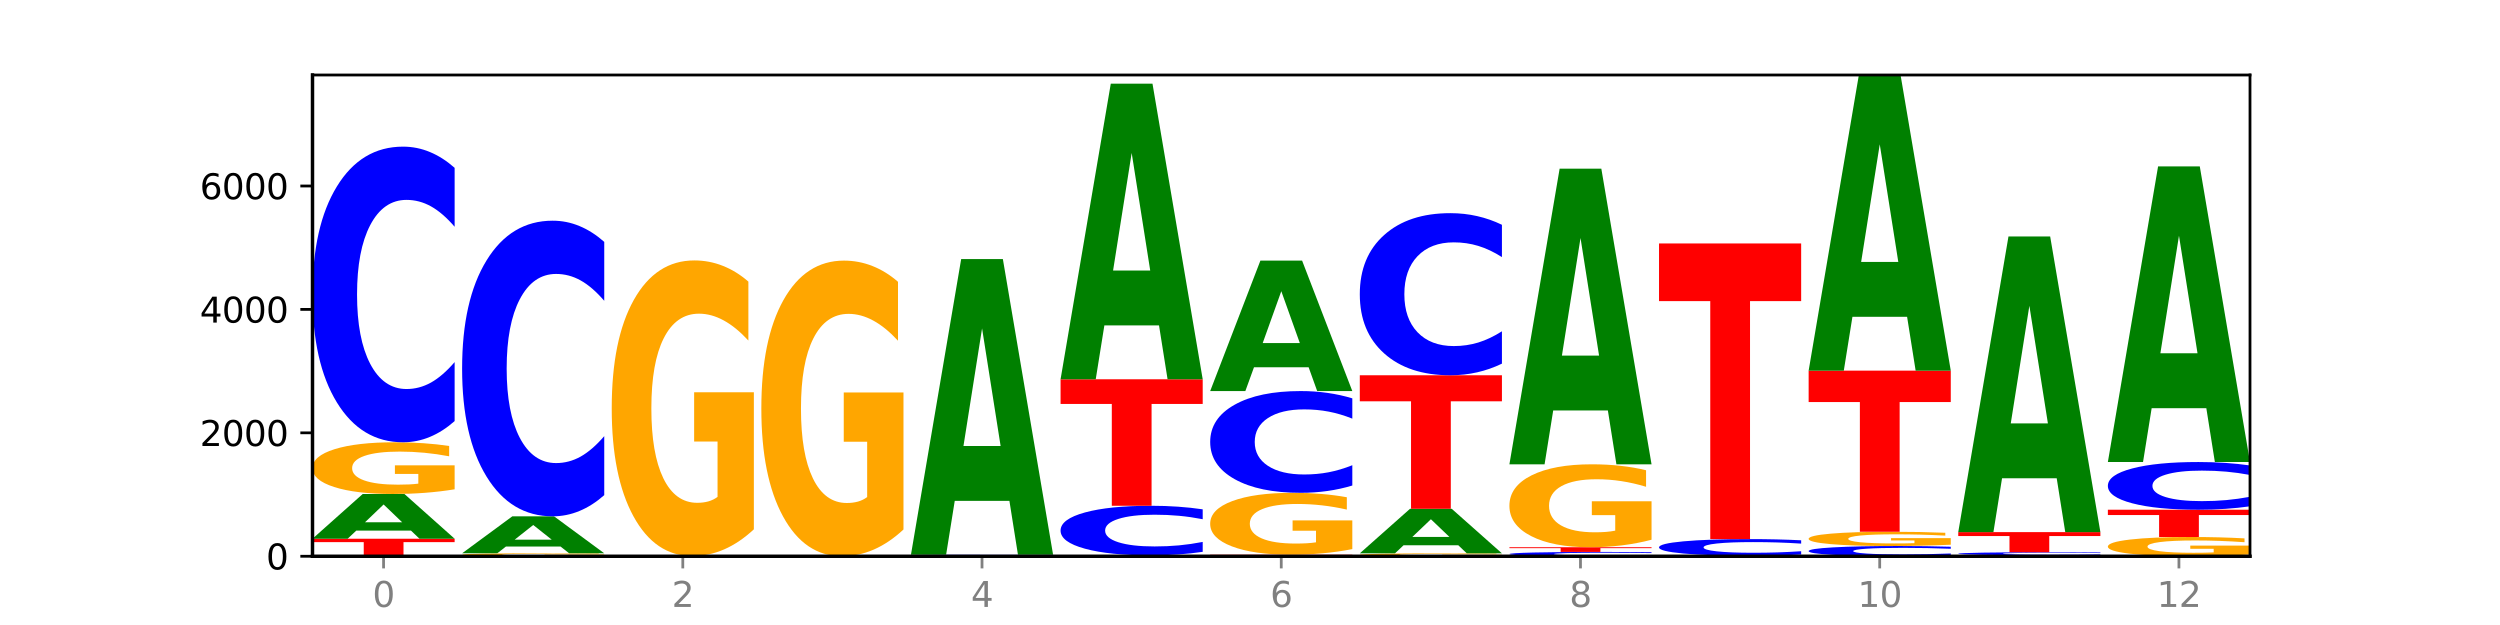
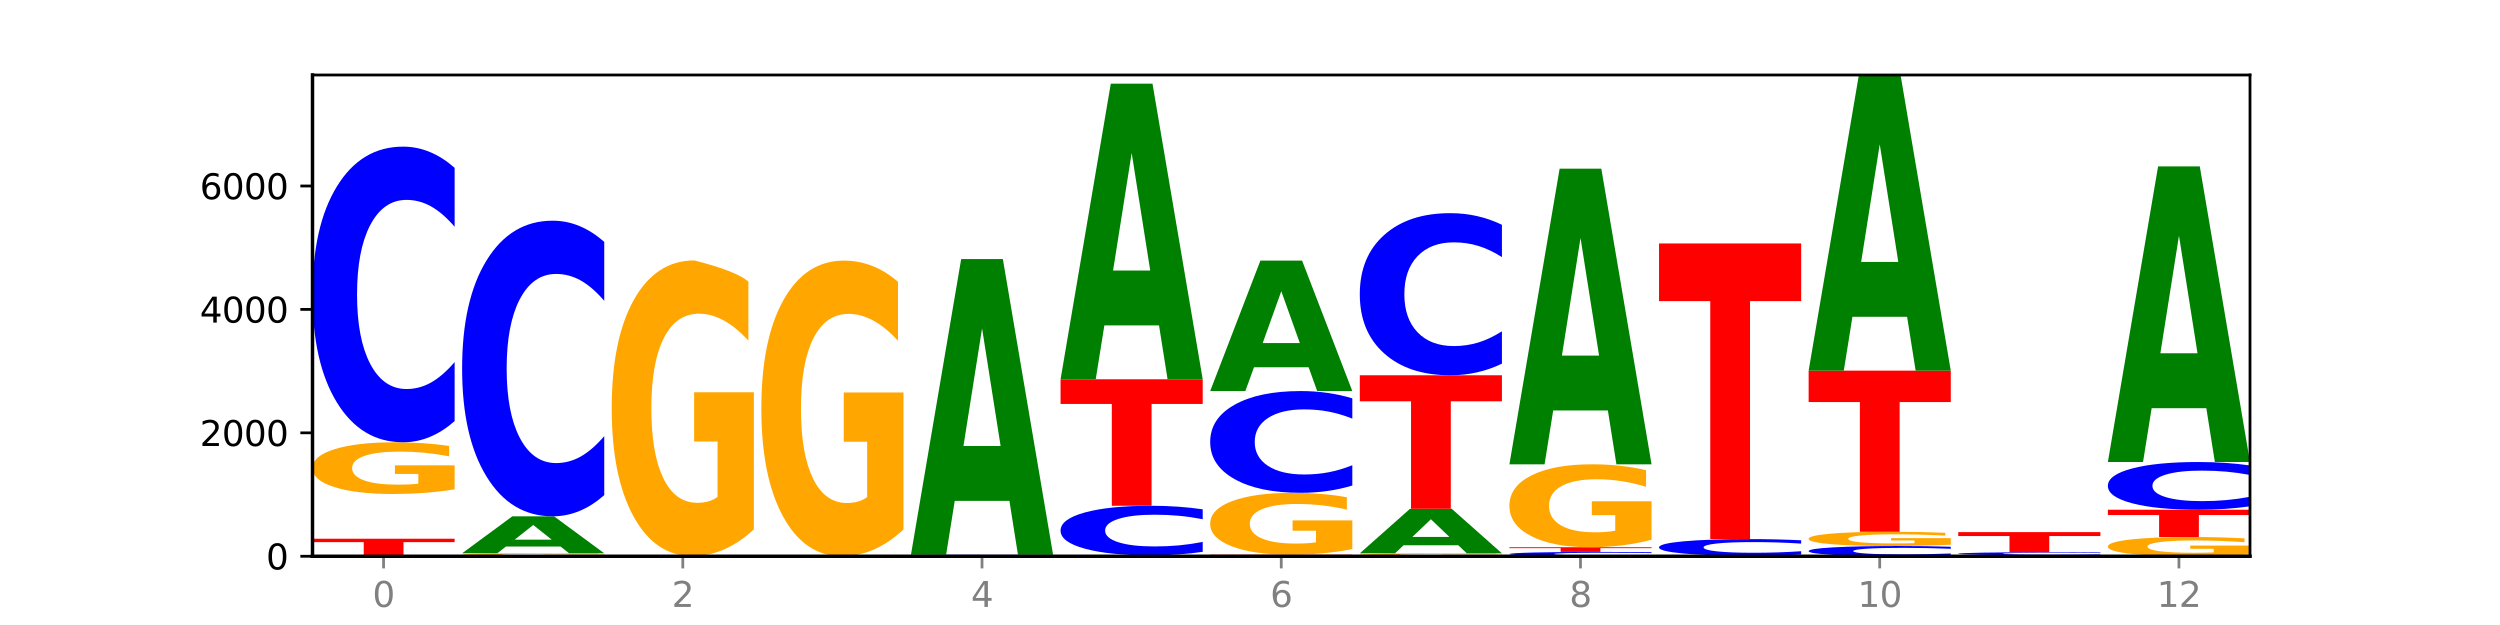
<svg xmlns="http://www.w3.org/2000/svg" xmlns:xlink="http://www.w3.org/1999/xlink" width="720pt" height="180pt" viewBox="0 0 720 180" version="1.1">
  <defs>
    <style type="text/css">*{stroke-linejoin: round; stroke-linecap: butt}</style>
  </defs>
  <g id="figure_1">
    <g id="patch_1">
      <path d="M 0 180  L 720 180  L 720 0  L 0 0  z " style="fill: #ffffff" />
    </g>
    <g id="axes_1">
      <g id="patch_2">
        <path d="M 90 160.2  L 648 160.2  L 648 21.6  L 90 21.6  z " style="fill: #ffffff" />
      </g>
      <g id="line2d_1">
        <path d="M 90 160.2  L 648 160.2  " clip-path="url(#pc909aa8957)" style="fill: none; stroke: #000000; stroke-width: 0.5; stroke-linecap: square" />
      </g>
      <g id="patch_3">
        <path d="M 90 155.153  L 130.934 155.153  L 130.934 156.137  L 116.208 156.137  L 116.208 160.2  L 104.755 160.2  L 104.755 156.137  L 90 156.137  L 90 155.153  z " clip-path="url(#pc909aa8957)" style="fill: #ff0000" />
      </g>
      <g id="patch_4">
-         <path d="M 118.355 152.806  L 102.613 152.806  L 100.127 155.153  L 90 155.153  L 104.462 142.269  L 116.472 142.269  L 130.934 155.153  L 120.816 155.153  L 118.355 152.806  z M 105.123 150.414  L 115.819 150.414  L 110.48 145.289  L 105.123 150.414  z " clip-path="url(#pc909aa8957)" style="fill: #008000" />
-       </g>
+         </g>
      <g id="patch_5">
        <path d="M 130.934 140.921  Q 126.806 141.595 122.366 141.933  Q 117.926 142.269 113.192 142.269  Q 102.495 142.269 96.247 140.263  Q 90 138.257 90 134.827  Q 90 131.357 96.358 129.366  Q 102.724 127.376 113.797 127.376  Q 118.063 127.376 121.971 127.647  Q 125.889 127.914 129.356 128.444  L 129.356 131.412  Q 125.779 130.732 122.237 130.397  Q 118.696 130.059 115.137 130.059  Q 108.55 130.059 104.981 131.295  Q 101.412 132.529 101.412 134.827  Q 101.412 137.103 104.853 138.346  Q 108.293 139.586 114.623 139.586  Q 116.348 139.586 117.825 139.515  Q 119.302 139.441 120.476 139.288  L 120.476 136.5  L 113.733 136.5  L 113.733 134.018  L 130.934 134.018  L 130.934 140.921  z " clip-path="url(#pc909aa8957)" style="fill: #ffa600" />
      </g>
      <g id="patch_6">
        <path d="M 130.934 121.273  Q 127.51 124.298 123.808 125.828  Q 120.105 127.376 116.073 127.376  Q 104.047 127.376 97.024 115.909  Q 90 104.441 90 84.831  Q 90 65.15 97.024 53.7  Q 104.047 42.233 116.073 42.233  Q 120.105 42.233 123.808 43.78  Q 127.51 45.311 130.934 48.336  L 130.934 65.308  Q 127.479 61.298 124.127 59.434  Q 120.776 57.569 117.073 57.569  Q 110.431 57.569 106.625 64.833  Q 102.83 72.079 102.83 84.831  Q 102.83 97.529 106.625 104.793  Q 110.431 112.039 117.073 112.039  Q 120.776 112.039 124.127 110.175  Q 127.479 108.293 130.934 104.283  L 130.934 121.273  z " clip-path="url(#pc909aa8957)" style="fill: #0000ff" />
      </g>
      <g id="patch_7">
        <path d="M 133.089 160.093  L 174.023 160.093  L 174.023 160.114  L 159.296 160.114  L 159.296 160.2  L 147.844 160.2  L 147.844 160.114  L 133.089 160.114  L 133.089 160.093  z " clip-path="url(#pc909aa8957)" style="fill: #ff0000" />
      </g>
      <g id="patch_8">
        <path d="M 174.023 160.026  Q 169.895 160.06 165.455 160.077  Q 161.014 160.093 156.281 160.093  Q 145.584 160.093 139.336 159.993  Q 133.089 159.892 133.089 159.72  Q 133.089 159.546 139.446 159.447  Q 145.813 159.347 156.886 159.347  Q 161.152 159.347 165.06 159.361  Q 168.977 159.374 172.445 159.4  L 172.445 159.549  Q 168.867 159.515 165.326 159.498  Q 161.785 159.481 158.226 159.481  Q 151.639 159.481 148.07 159.543  Q 144.501 159.605 144.501 159.72  Q 144.501 159.834 147.941 159.897  Q 151.382 159.959 157.712 159.959  Q 159.437 159.959 160.914 159.955  Q 162.391 159.952 163.565 159.944  L 163.565 159.804  L 156.822 159.804  L 156.822 159.68  L 174.023 159.68  L 174.023 160.026  z " clip-path="url(#pc909aa8957)" style="fill: #ffa600" />
      </g>
      <g id="patch_9">
        <path d="M 161.444 157.408  L 145.701 157.408  L 143.216 159.347  L 133.089 159.347  L 147.551 148.702  L 159.561 148.702  L 174.023 159.347  L 163.905 159.347  L 161.444 157.408  z M 148.212 155.432  L 158.908 155.432  L 153.569 151.198  L 148.212 155.432  z " clip-path="url(#pc909aa8957)" style="fill: #008000" />
      </g>
      <g id="patch_10">
        <path d="M 174.023 142.599  Q 170.599 145.624 166.897 147.154  Q 163.194 148.702 159.161 148.702  Q 147.136 148.702 140.112 137.234  Q 133.089 125.767 133.089 106.157  Q 133.089 86.476 140.112 75.026  Q 147.136 63.559 159.161 63.559  Q 163.194 63.559 166.897 65.106  Q 170.599 66.636 174.023 69.662  L 174.023 86.634  Q 170.568 82.624 167.216 80.76  Q 163.864 78.895 160.162 78.895  Q 153.52 78.895 149.714 86.159  Q 145.919 93.405 145.919 106.157  Q 145.919 118.855 149.714 126.119  Q 153.52 133.365 160.162 133.365  Q 163.864 133.365 167.216 131.501  Q 170.568 129.619 174.023 125.609  L 174.023 142.599  z " clip-path="url(#pc909aa8957)" style="fill: #0000ff" />
      </g>
      <g id="patch_11">
        <path d="M 176.178 160.147  L 217.112 160.147  L 217.112 160.157  L 202.385 160.157  L 202.385 160.2  L 190.933 160.2  L 190.933 160.157  L 176.178 160.157  L 176.178 160.147  z " clip-path="url(#pc909aa8957)" style="fill: #ff0000" />
      </g>
      <g id="patch_12">
-         <path d="M 217.112 152.443  Q 212.984 156.295 208.543 158.23  Q 204.103 160.147 199.369 160.147  Q 188.673 160.147 182.425 148.679  Q 176.178 137.212 176.178 117.601  Q 176.178 97.762 182.535 86.383  Q 188.902 75.003 199.975 75.003  Q 204.241 75.003 208.149 76.551  Q 212.066 78.081 215.534 81.106  L 215.534 98.079  Q 211.956 94.192 208.415 92.275  Q 204.874 90.34 201.314 90.34  Q 194.727 90.34 191.159 97.41  Q 187.59 104.463 187.59 117.601  Q 187.59 130.617 191.03 137.722  Q 194.471 144.81 200.801 144.81  Q 202.525 144.81 204.002 144.405  Q 205.479 143.983 206.654 143.104  L 206.654 127.169  L 199.911 127.169  L 199.911 112.976  L 217.112 112.976  L 217.112 152.443  z " clip-path="url(#pc909aa8957)" style="fill: #ffa600" />
+         <path d="M 217.112 152.443  Q 212.984 156.295 208.543 158.23  Q 204.103 160.147 199.369 160.147  Q 188.673 160.147 182.425 148.679  Q 176.178 137.212 176.178 117.601  Q 176.178 97.762 182.535 86.383  Q 188.902 75.003 199.975 75.003  Q 212.066 78.081 215.534 81.106  L 215.534 98.079  Q 211.956 94.192 208.415 92.275  Q 204.874 90.34 201.314 90.34  Q 194.727 90.34 191.159 97.41  Q 187.59 104.463 187.59 117.601  Q 187.59 130.617 191.03 137.722  Q 194.471 144.81 200.801 144.81  Q 202.525 144.81 204.002 144.405  Q 205.479 143.983 206.654 143.104  L 206.654 127.169  L 199.911 127.169  L 199.911 112.976  L 217.112 112.976  L 217.112 152.443  z " clip-path="url(#pc909aa8957)" style="fill: #ffa600" />
      </g>
      <g id="patch_13">
        <path d="M 260.201 152.496  Q 256.072 156.348 251.632 158.283  Q 247.192 160.2 242.458 160.2  Q 231.761 160.2 225.514 148.733  Q 219.266 137.265 219.266 117.655  Q 219.266 97.816 225.624 86.436  Q 231.991 75.057 243.064 75.057  Q 247.33 75.057 251.238 76.604  Q 255.155 78.135 258.623 81.16  L 258.623 98.132  Q 255.045 94.245 251.504 92.328  Q 247.963 90.393 244.403 90.393  Q 237.816 90.393 234.248 97.464  Q 230.679 104.517 230.679 117.655  Q 230.679 130.67 234.119 137.775  Q 237.559 144.863 243.889 144.863  Q 245.614 144.863 247.091 144.459  Q 248.568 144.037 249.742 143.157  L 249.742 127.223  L 243 127.223  L 243 113.029  L 260.201 113.029  L 260.201 152.496  z " clip-path="url(#pc909aa8957)" style="fill: #ffa600" />
      </g>
      <g id="patch_14">
        <path d="M 303.29 160.181  Q 299.161 160.19 294.721 160.195  Q 290.281 160.2 285.547 160.2  Q 274.85 160.2 268.603 160.171  Q 262.355 160.143 262.355 160.093  Q 262.355 160.044 268.713 160.015  Q 275.08 159.987 286.153 159.987  Q 290.418 159.987 294.327 159.991  Q 298.244 159.994 301.712 160.002  L 301.712 160.045  Q 298.134 160.035 294.593 160.03  Q 291.051 160.025 287.492 160.025  Q 280.905 160.025 277.336 160.043  Q 273.768 160.061 273.768 160.093  Q 273.768 160.126 277.208 160.144  Q 280.648 160.162 286.978 160.162  Q 288.703 160.162 290.18 160.161  Q 291.657 160.16 292.831 160.157  L 292.831 160.117  L 286.088 160.117  L 286.088 160.082  L 303.29 160.082  L 303.29 160.181  z " clip-path="url(#pc909aa8957)" style="fill: #ffa600" />
      </g>
      <g id="patch_15">
        <path d="M 303.29 159.97  Q 299.865 159.978 296.163 159.983  Q 292.46 159.987 288.428 159.987  Q 276.402 159.987 269.379 159.956  Q 262.355 159.925 262.355 159.871  Q 262.355 159.818 269.379 159.787  Q 276.402 159.756 288.428 159.756  Q 292.46 159.756 296.163 159.76  Q 299.865 159.764 303.29 159.772  L 303.29 159.818  Q 299.835 159.807 296.483 159.802  Q 293.131 159.797 289.428 159.797  Q 282.786 159.797 278.981 159.817  Q 275.185 159.837 275.185 159.871  Q 275.185 159.906 278.981 159.925  Q 282.786 159.945 289.428 159.945  Q 293.131 159.945 296.483 159.94  Q 299.835 159.935 303.29 159.924  L 303.29 159.97  z " clip-path="url(#pc909aa8957)" style="fill: #0000ff" />
      </g>
      <g id="patch_16">
        <path d="M 290.71 144.245  L 274.968 144.245  L 272.482 159.756  L 262.355 159.756  L 276.817 74.612  L 288.827 74.612  L 303.29 159.756  L 293.171 159.756  L 290.71 144.245  z M 277.479 128.443  L 288.175 128.443  L 282.835 94.575  L 277.479 128.443  z " clip-path="url(#pc909aa8957)" style="fill: #008000" />
      </g>
      <g id="patch_17">
        <path d="M 346.378 160.177  Q 342.25 160.189 337.81 160.194  Q 333.37 160.2 328.636 160.2  Q 317.939 160.2 311.692 160.166  Q 305.444 160.133 305.444 160.076  Q 305.444 160.018 311.802 159.984  Q 318.168 159.951 329.241 159.951  Q 333.507 159.951 337.415 159.956  Q 341.333 159.96 344.8 159.969  L 344.8 160.019  Q 341.223 160.007 337.681 160.002  Q 334.14 159.996 330.581 159.996  Q 323.994 159.996 320.425 160.017  Q 316.856 160.037 316.856 160.076  Q 316.856 160.114 320.297 160.134  Q 323.737 160.155 330.067 160.155  Q 331.792 160.155 333.269 160.154  Q 334.746 160.153 335.92 160.15  L 335.92 160.104  L 329.177 160.104  L 329.177 160.062  L 346.378 160.062  L 346.378 160.177  z " clip-path="url(#pc909aa8957)" style="fill: #ffa600" />
      </g>
      <g id="patch_18">
        <path d="M 346.378 158.927  Q 342.954 159.435 339.252 159.691  Q 335.549 159.951 331.517 159.951  Q 319.491 159.951 312.468 158.027  Q 305.444 156.102 305.444 152.811  Q 305.444 149.509 312.468 147.587  Q 319.491 145.663 331.517 145.663  Q 335.549 145.663 339.252 145.923  Q 342.954 146.179 346.378 146.687  L 346.378 149.535  Q 342.923 148.862 339.571 148.549  Q 336.22 148.237 332.517 148.237  Q 325.875 148.237 322.069 149.456  Q 318.274 150.672 318.274 152.811  Q 318.274 154.942 322.069 156.161  Q 325.875 157.377 332.517 157.377  Q 336.22 157.377 339.571 157.065  Q 342.923 156.749 346.378 156.076  L 346.378 158.927  z " clip-path="url(#pc909aa8957)" style="fill: #0000ff" />
      </g>
      <g id="patch_19">
        <path d="M 305.444 109.231  L 346.378 109.231  L 346.378 116.336  L 331.652 116.336  L 331.652 145.663  L 320.199 145.663  L 320.199 116.336  L 305.444 116.336  L 305.444 109.231  z " clip-path="url(#pc909aa8957)" style="fill: #ff0000" />
      </g>
      <g id="patch_20">
        <path d="M 333.799 93.721  L 318.057 93.721  L 315.571 109.231  L 305.444 109.231  L 319.906 24.088  L 331.916 24.088  L 346.378 109.231  L 336.26 109.231  L 333.799 93.721  z M 320.567 77.918  L 331.263 77.918  L 325.924 44.051  L 320.567 77.918  z " clip-path="url(#pc909aa8957)" style="fill: #008000" />
      </g>
      <g id="patch_21">
        <path d="M 348.533 159.756  L 389.467 159.756  L 389.467 159.842  L 374.74 159.842  L 374.74 160.2  L 363.288 160.2  L 363.288 159.842  L 348.533 159.842  L 348.533 159.756  z " clip-path="url(#pc909aa8957)" style="fill: #ff0000" />
      </g>
      <g id="patch_22">
        <path d="M 389.467 158.143  Q 385.339 158.949 380.899 159.354  Q 376.458 159.756 371.725 159.756  Q 361.028 159.756 354.78 157.355  Q 348.533 154.954 348.533 150.849  Q 348.533 146.695 354.89 144.313  Q 361.257 141.931 372.33 141.931  Q 376.596 141.931 380.504 142.255  Q 384.421 142.575 387.889 143.209  L 387.889 146.762  Q 384.311 145.948 380.77 145.547  Q 377.229 145.142 373.67 145.142  Q 367.083 145.142 363.514 146.622  Q 359.945 148.098 359.945 150.849  Q 359.945 153.574 363.386 155.061  Q 366.826 156.545 373.156 156.545  Q 374.881 156.545 376.358 156.46  Q 377.835 156.372 379.009 156.188  L 379.009 152.852  L 372.266 152.852  L 372.266 149.88  L 389.467 149.88  L 389.467 158.143  z " clip-path="url(#pc909aa8957)" style="fill: #ffa600" />
      </g>
      <g id="patch_23">
        <path d="M 389.467 139.83  Q 386.043 140.872 382.341 141.398  Q 378.638 141.931 374.605 141.931  Q 362.58 141.931 355.556 137.984  Q 348.533 134.037 348.533 127.287  Q 348.533 120.513 355.556 116.573  Q 362.58 112.626 374.605 112.626  Q 378.638 112.626 382.341 113.158  Q 386.043 113.685 389.467 114.726  L 389.467 120.568  Q 386.012 119.188 382.66 118.546  Q 379.308 117.904 375.606 117.904  Q 368.964 117.904 365.158 120.404  Q 361.363 122.899 361.363 127.287  Q 361.363 131.658 365.158 134.158  Q 368.964 136.652 375.606 136.652  Q 379.308 136.652 382.66 136.011  Q 386.012 135.363 389.467 133.983  L 389.467 139.83  z " clip-path="url(#pc909aa8957)" style="fill: #0000ff" />
      </g>
      <g id="patch_24">
        <path d="M 376.888 105.782  L 361.145 105.782  L 358.66 112.626  L 348.533 112.626  L 362.995 75.057  L 375.005 75.057  L 389.467 112.626  L 379.349 112.626  L 376.888 105.782  z M 363.656 98.809  L 374.352 98.809  L 369.013 83.865  L 363.656 98.809  z " clip-path="url(#pc909aa8957)" style="fill: #008000" />
      </g>
      <g id="patch_25">
        <path d="M 432.556 160.124  Q 428.428 160.162 423.987 160.181  Q 419.547 160.2 414.813 160.2  Q 404.117 160.2 397.869 160.088  Q 391.622 159.975 391.622 159.783  Q 391.622 159.588 397.979 159.476  Q 404.346 159.365 415.419 159.365  Q 419.685 159.365 423.593 159.38  Q 427.51 159.395 430.978 159.425  L 430.978 159.591  Q 427.4 159.553 423.859 159.534  Q 420.318 159.515 416.758 159.515  Q 410.171 159.515 406.603 159.585  Q 403.034 159.654 403.034 159.783  Q 403.034 159.91 406.474 159.98  Q 409.915 160.05 416.245 160.05  Q 417.969 160.05 419.446 160.046  Q 420.923 160.041 422.098 160.033  L 422.098 159.876  L 415.355 159.876  L 415.355 159.737  L 432.556 159.737  L 432.556 160.124  z " clip-path="url(#pc909aa8957)" style="fill: #ffa600" />
      </g>
      <g id="patch_26">
        <path d="M 419.977 157.027  L 404.234 157.027  L 401.749 159.365  L 391.622 159.365  L 406.084 146.534  L 418.094 146.534  L 432.556 159.365  L 422.437 159.365  L 419.977 157.027  z M 406.745 154.646  L 417.441 154.646  L 412.101 149.542  L 406.745 154.646  z " clip-path="url(#pc909aa8957)" style="fill: #008000" />
      </g>
      <g id="patch_27">
        <path d="M 391.622 108.076  L 432.556 108.076  L 432.556 115.576  L 417.829 115.576  L 417.829 146.534  L 406.377 146.534  L 406.377 115.576  L 391.622 115.576  L 391.622 108.076  z " clip-path="url(#pc909aa8957)" style="fill: #ff0000" />
      </g>
      <g id="patch_28">
        <path d="M 432.556 104.73  Q 429.132 106.388 425.429 107.228  Q 421.727 108.076 417.694 108.076  Q 405.669 108.076 398.645 101.788  Q 391.622 95.501 391.622 84.748  Q 391.622 73.956 398.645 67.678  Q 405.669 61.39 417.694 61.39  Q 421.727 61.39 425.429 62.239  Q 429.132 63.078 432.556 64.737  L 432.556 74.043  Q 429.101 71.844 425.749 70.822  Q 422.397 69.8 418.695 69.8  Q 412.053 69.8 408.247 73.783  Q 404.452 77.756 404.452 84.748  Q 404.452 91.711 408.247 95.693  Q 412.053 99.667 418.695 99.667  Q 422.397 99.667 425.749 98.645  Q 429.101 97.613 432.556 95.414  L 432.556 104.73  z " clip-path="url(#pc909aa8957)" style="fill: #0000ff" />
      </g>
      <g id="patch_29">
        <path d="M 475.645 160.111  Q 472.221 160.155 468.518 160.177  Q 464.816 160.2 460.783 160.2  Q 448.757 160.2 441.734 160.032  Q 434.71 159.865 434.71 159.578  Q 434.71 159.291 441.734 159.124  Q 448.757 158.956 460.783 158.956  Q 464.816 158.956 468.518 158.979  Q 472.221 159.001 475.645 159.045  L 475.645 159.293  Q 472.19 159.235 468.838 159.207  Q 465.486 159.18 461.783 159.18  Q 455.142 159.18 451.336 159.286  Q 447.54 159.392 447.54 159.578  Q 447.54 159.764 451.336 159.87  Q 455.142 159.976 461.783 159.976  Q 465.486 159.976 468.838 159.949  Q 472.19 159.921 475.645 159.863  L 475.645 160.111  z " clip-path="url(#pc909aa8957)" style="fill: #0000ff" />
      </g>
      <g id="patch_30">
        <path d="M 434.71 157.605  L 475.645 157.605  L 475.645 157.869  L 460.918 157.869  L 460.918 158.956  L 449.466 158.956  L 449.466 157.869  L 434.71 157.869  L 434.71 157.605  z " clip-path="url(#pc909aa8957)" style="fill: #ff0000" />
      </g>
      <g id="patch_31">
        <path d="M 475.645 155.444  Q 471.516 156.525 467.076 157.068  Q 462.636 157.605 457.902 157.605  Q 447.205 157.605 440.958 154.388  Q 434.71 151.172 434.71 145.67  Q 434.71 140.105 441.068 136.913  Q 447.435 133.72 458.508 133.72  Q 462.774 133.72 466.682 134.155  Q 470.599 134.584 474.067 135.433  L 474.067 140.194  Q 470.489 139.103 466.948 138.566  Q 463.407 138.023 459.847 138.023  Q 453.26 138.023 449.692 140.006  Q 446.123 141.985 446.123 145.67  Q 446.123 149.321 449.563 151.315  Q 453.003 153.303 459.333 153.303  Q 461.058 153.303 462.535 153.19  Q 464.012 153.071 465.186 152.824  L 465.186 148.354  L 458.444 148.354  L 458.444 144.373  L 475.645 144.373  L 475.645 155.444  z " clip-path="url(#pc909aa8957)" style="fill: #ffa600" />
      </g>
      <g id="patch_32">
        <path d="M 463.066 118.21  L 447.323 118.21  L 444.837 133.72  L 434.71 133.72  L 449.173 48.577  L 461.183 48.577  L 475.645 133.72  L 465.526 133.72  L 463.066 118.21  z M 449.834 102.408  L 460.53 102.408  L 455.19 68.54  L 449.834 102.408  z " clip-path="url(#pc909aa8957)" style="fill: #008000" />
      </g>
      <g id="patch_33">
        <path d="M 506.154 160.174  L 490.412 160.174  L 487.926 160.2  L 477.799 160.2  L 492.261 160.058  L 504.271 160.058  L 518.734 160.2  L 508.615 160.2  L 506.154 160.174  z M 492.923 160.148  L 503.619 160.148  L 498.279 160.091  L 492.923 160.148  z " clip-path="url(#pc909aa8957)" style="fill: #008000" />
      </g>
      <g id="patch_34">
        <path d="M 518.734 159.714  Q 515.31 159.884 511.607 159.971  Q 507.904 160.058 503.872 160.058  Q 491.846 160.058 484.823 159.412  Q 477.799 158.765 477.799 157.66  Q 477.799 156.551 484.823 155.906  Q 491.846 155.26 503.872 155.26  Q 507.904 155.26 511.607 155.347  Q 515.31 155.433 518.734 155.603  L 518.734 156.56  Q 515.279 156.334 511.927 156.229  Q 508.575 156.124 504.872 156.124  Q 498.23 156.124 494.425 156.533  Q 490.629 156.942 490.629 157.66  Q 490.629 158.376 494.425 158.785  Q 498.23 159.194 504.872 159.194  Q 508.575 159.194 511.927 159.088  Q 515.279 158.982 518.734 158.756  L 518.734 159.714  z " clip-path="url(#pc909aa8957)" style="fill: #0000ff" />
      </g>
      <g id="patch_35">
        <path d="M 477.799 70.116  L 518.734 70.116  L 518.734 86.722  L 504.007 86.722  L 504.007 155.26  L 492.555 155.26  L 492.555 86.722  L 477.799 86.722  L 477.799 70.116  z " clip-path="url(#pc909aa8957)" style="fill: #ff0000" />
      </g>
      <g id="patch_36">
        <path d="M 561.822 159.989  Q 558.398 160.093 554.696 160.146  Q 550.993 160.2 546.961 160.2  Q 534.935 160.2 527.912 159.803  Q 520.888 159.405 520.888 158.726  Q 520.888 158.044 527.912 157.647  Q 534.935 157.25 546.961 157.25  Q 550.993 157.25 554.696 157.304  Q 558.398 157.357 561.822 157.461  L 561.822 158.049  Q 558.367 157.911 555.015 157.846  Q 551.664 157.781 547.961 157.781  Q 541.319 157.781 537.513 158.033  Q 533.718 158.284 533.718 158.726  Q 533.718 159.166 537.513 159.418  Q 541.319 159.669 547.961 159.669  Q 551.664 159.669 555.015 159.604  Q 558.367 159.539 561.822 159.4  L 561.822 159.989  z " clip-path="url(#pc909aa8957)" style="fill: #0000ff" />
      </g>
      <g id="patch_37">
        <path d="M 561.822 156.879  Q 557.694 157.064 553.254 157.157  Q 548.814 157.25 544.08 157.25  Q 533.383 157.25 527.136 156.697  Q 520.888 156.144 520.888 155.199  Q 520.888 154.242 527.246 153.693  Q 533.612 153.145 544.685 153.145  Q 548.951 153.145 552.859 153.219  Q 556.777 153.293 560.244 153.439  L 560.244 154.257  Q 556.667 154.07 553.125 153.977  Q 549.584 153.884 546.025 153.884  Q 539.438 153.884 535.869 154.225  Q 532.3 154.565 532.3 155.199  Q 532.3 155.826 535.741 156.169  Q 539.181 156.51 545.511 156.51  Q 547.236 156.51 548.713 156.491  Q 550.19 156.471 551.364 156.428  L 551.364 155.66  L 544.621 155.66  L 544.621 154.976  L 561.822 154.976  L 561.822 156.879  z " clip-path="url(#pc909aa8957)" style="fill: #ffa600" />
      </g>
      <g id="patch_38">
        <path d="M 520.888 106.743  L 561.822 106.743  L 561.822 115.793  L 547.096 115.793  L 547.096 153.145  L 535.643 153.145  L 535.643 115.793  L 520.888 115.793  L 520.888 106.743  z " clip-path="url(#pc909aa8957)" style="fill: #ff0000" />
      </g>
      <g id="patch_39">
        <path d="M 549.243 91.233  L 533.501 91.233  L 531.015 106.743  L 520.888 106.743  L 535.35 21.6  L 547.36 21.6  L 561.822 106.743  L 551.704 106.743  L 549.243 91.233  z M 536.011 75.43  L 546.707 75.43  L 541.368 41.563  L 536.011 75.43  z " clip-path="url(#pc909aa8957)" style="fill: #008000" />
      </g>
      <g id="patch_40">
        <path d="M 604.911 160.174  Q 600.783 160.187 596.343 160.194  Q 591.902 160.2 587.169 160.2  Q 576.472 160.2 570.224 160.162  Q 563.977 160.123 563.977 160.058  Q 563.977 159.992 570.334 159.954  Q 576.701 159.916 587.774 159.916  Q 592.04 159.916 595.948 159.921  Q 599.865 159.926 603.333 159.936  L 603.333 159.993  Q 599.755 159.98 596.214 159.973  Q 592.673 159.967 589.114 159.967  Q 582.527 159.967 578.958 159.99  Q 575.389 160.014 575.389 160.058  Q 575.389 160.101 578.83 160.125  Q 582.27 160.149 588.6 160.149  Q 590.325 160.149 591.802 160.147  Q 593.279 160.146 594.453 160.143  L 594.453 160.09  L 587.71 160.09  L 587.71 160.042  L 604.911 160.042  L 604.911 160.174  z " clip-path="url(#pc909aa8957)" style="fill: #ffa600" />
      </g>
      <g id="patch_41">
        <path d="M 604.911 159.853  Q 601.487 159.884 597.785 159.9  Q 594.082 159.916 590.049 159.916  Q 578.024 159.916 571 159.798  Q 563.977 159.681 563.977 159.481  Q 563.977 159.279 571 159.162  Q 578.024 159.045 590.049 159.045  Q 594.082 159.045 597.785 159.061  Q 601.487 159.076 604.911 159.107  L 604.911 159.281  Q 601.456 159.24 598.104 159.221  Q 594.752 159.202 591.05 159.202  Q 584.408 159.202 580.602 159.276  Q 576.807 159.35 576.807 159.481  Q 576.807 159.61 580.602 159.685  Q 584.408 159.759 591.05 159.759  Q 594.752 159.759 598.104 159.74  Q 601.456 159.72 604.911 159.679  L 604.911 159.853  z " clip-path="url(#pc909aa8957)" style="fill: #0000ff" />
      </g>
      <g id="patch_42">
        <path d="M 563.977 153.251  L 604.911 153.251  L 604.911 154.381  L 590.184 154.381  L 590.184 159.045  L 578.732 159.045  L 578.732 154.381  L 563.977 154.381  L 563.977 153.251  z " clip-path="url(#pc909aa8957)" style="fill: #ff0000" />
      </g>
      <g id="patch_43">
-         <path d="M 592.332 137.741  L 576.589 137.741  L 574.104 153.251  L 563.977 153.251  L 578.439 68.108  L 590.449 68.108  L 604.911 153.251  L 594.793 153.251  L 592.332 137.741  z M 579.1 121.938  L 589.796 121.938  L 584.457 88.071  L 579.1 121.938  z " clip-path="url(#pc909aa8957)" style="fill: #008000" />
-       </g>
+         </g>
      <g id="patch_44">
        <path d="M 648 159.698  Q 643.872 159.949 639.431 160.075  Q 634.991 160.2 630.257 160.2  Q 619.561 160.2 613.313 159.453  Q 607.066 158.706 607.066 157.429  Q 607.066 156.137 613.423 155.396  Q 619.79 154.655 630.863 154.655  Q 635.129 154.655 639.037 154.756  Q 642.954 154.856 646.422 155.053  L 646.422 156.158  Q 642.844 155.905 639.303 155.78  Q 635.762 155.654 632.202 155.654  Q 625.615 155.654 622.047 156.114  Q 618.478 156.574 618.478 157.429  Q 618.478 158.277 621.918 158.74  Q 625.359 159.201 631.689 159.201  Q 633.413 159.201 634.89 159.175  Q 636.367 159.147 637.542 159.09  L 637.542 158.052  L 630.799 158.052  L 630.799 157.128  L 648 157.128  L 648 159.698  z " clip-path="url(#pc909aa8957)" style="fill: #ffa600" />
      </g>
      <g id="patch_45">
        <path d="M 607.066 146.8  L 648 146.8  L 648 148.332  L 633.273 148.332  L 633.273 154.655  L 621.821 154.655  L 621.821 148.332  L 607.066 148.332  L 607.066 146.8  z " clip-path="url(#pc909aa8957)" style="fill: #ff0000" />
      </g>
      <g id="patch_46">
        <path d="M 648 145.816  Q 644.576 146.304 640.873 146.551  Q 637.171 146.8 633.138 146.8  Q 621.113 146.8 614.089 144.95  Q 607.066 143.1 607.066 139.936  Q 607.066 136.76 614.089 134.913  Q 621.113 133.063 633.138 133.063  Q 637.171 133.063 640.873 133.313  Q 644.576 133.56 648 134.048  L 648 136.786  Q 644.545 136.139 641.193 135.838  Q 637.841 135.537 634.139 135.537  Q 627.497 135.537 623.691 136.709  Q 619.896 137.879 619.896 139.936  Q 619.896 141.985 623.691 143.157  Q 627.497 144.326 634.139 144.326  Q 637.841 144.326 641.193 144.025  Q 644.545 143.721 648 143.074  L 648 145.816  z " clip-path="url(#pc909aa8957)" style="fill: #0000ff" />
      </g>
      <g id="patch_47">
        <path d="M 635.421 117.552  L 619.678 117.552  L 617.193 133.063  L 607.066 133.063  L 621.528 47.92  L 633.538 47.92  L 648 133.063  L 637.881 133.063  L 635.421 117.552  z M 622.189 101.75  L 632.885 101.75  L 627.545 67.882  L 622.189 101.75  z " clip-path="url(#pc909aa8957)" style="fill: #008000" />
      </g>
      <g id="matplotlib.axis_1">
        <g id="xtick_1">
          <g id="line2d_2">
            <defs>
              <path id="m29891b41b9" d="M 0 0  L 0 3.5  " style="stroke: #808080; stroke-width: 0.8" />
            </defs>
            <g>
              <use xlink:href="#m29891b41b9" x="110.467" y="160.2" style="fill: #808080; stroke: #808080; stroke-width: 0.8" />
            </g>
          </g>
          <g id="text_1">
            <g style="fill: #808080" transform="translate(107.286 174.798) scale(0.1 -0.1)">
              <defs>
                <path id="DejaVuSans-30" d="M 2034 4250  Q 1547 4250 1301 3770  Q 1056 3291 1056 2328  Q 1056 1369 1301 889  Q 1547 409 2034 409  Q 2525 409 2770 889  Q 3016 1369 3016 2328  Q 3016 3291 2770 3770  Q 2525 4250 2034 4250  z M 2034 4750  Q 2819 4750 3233 4129  Q 3647 3509 3647 2328  Q 3647 1150 3233 529  Q 2819 -91 2034 -91  Q 1250 -91 836 529  Q 422 1150 422 2328  Q 422 3509 836 4129  Q 1250 4750 2034 4750  z " transform="scale(0.016)" />
              </defs>
              <use xlink:href="#DejaVuSans-30" />
            </g>
          </g>
        </g>
        <g id="xtick_2">
          <g id="line2d_3">
            <g>
              <use xlink:href="#m29891b41b9" x="196.645" y="160.2" style="fill: #808080; stroke: #808080; stroke-width: 0.8" />
            </g>
          </g>
          <g id="text_2">
            <g style="fill: #808080" transform="translate(193.464 174.798) scale(0.1 -0.1)">
              <defs>
                <path id="DejaVuSans-32" d="M 1228 531  L 3431 531  L 3431 0  L 469 0  L 469 531  Q 828 903 1448 1529  Q 2069 2156 2228 2338  Q 2531 2678 2651 2914  Q 2772 3150 2772 3378  Q 2772 3750 2511 3984  Q 2250 4219 1831 4219  Q 1534 4219 1204 4116  Q 875 4013 500 3803  L 500 4441  Q 881 4594 1212 4672  Q 1544 4750 1819 4750  Q 2544 4750 2975 4387  Q 3406 4025 3406 3419  Q 3406 3131 3298 2873  Q 3191 2616 2906 2266  Q 2828 2175 2409 1742  Q 1991 1309 1228 531  z " transform="scale(0.016)" />
              </defs>
              <use xlink:href="#DejaVuSans-32" />
            </g>
          </g>
        </g>
        <g id="xtick_3">
          <g id="line2d_4">
            <g>
              <use xlink:href="#m29891b41b9" x="282.822" y="160.2" style="fill: #808080; stroke: #808080; stroke-width: 0.8" />
            </g>
          </g>
          <g id="text_3">
            <g style="fill: #808080" transform="translate(279.641 174.798) scale(0.1 -0.1)">
              <defs>
                <path id="DejaVuSans-34" d="M 2419 4116  L 825 1625  L 2419 1625  L 2419 4116  z M 2253 4666  L 3047 4666  L 3047 1625  L 3713 1625  L 3713 1100  L 3047 1100  L 3047 0  L 2419 0  L 2419 1100  L 313 1100  L 313 1709  L 2253 4666  z " transform="scale(0.016)" />
              </defs>
              <use xlink:href="#DejaVuSans-34" />
            </g>
          </g>
        </g>
        <g id="xtick_4">
          <g id="line2d_5">
            <g>
              <use xlink:href="#m29891b41b9" x="369" y="160.2" style="fill: #808080; stroke: #808080; stroke-width: 0.8" />
            </g>
          </g>
          <g id="text_4">
            <g style="fill: #808080" transform="translate(365.819 174.798) scale(0.1 -0.1)">
              <defs>
                <path id="DejaVuSans-36" d="M 2113 2584  Q 1688 2584 1439 2293  Q 1191 2003 1191 1497  Q 1191 994 1439 701  Q 1688 409 2113 409  Q 2538 409 2786 701  Q 3034 994 3034 1497  Q 3034 2003 2786 2293  Q 2538 2584 2113 2584  z M 3366 4563  L 3366 3988  Q 3128 4100 2886 4159  Q 2644 4219 2406 4219  Q 1781 4219 1451 3797  Q 1122 3375 1075 2522  Q 1259 2794 1537 2939  Q 1816 3084 2150 3084  Q 2853 3084 3261 2657  Q 3669 2231 3669 1497  Q 3669 778 3244 343  Q 2819 -91 2113 -91  Q 1303 -91 875 529  Q 447 1150 447 2328  Q 447 3434 972 4092  Q 1497 4750 2381 4750  Q 2619 4750 2861 4703  Q 3103 4656 3366 4563  z " transform="scale(0.016)" />
              </defs>
              <use xlink:href="#DejaVuSans-36" />
            </g>
          </g>
        </g>
        <g id="xtick_5">
          <g id="line2d_6">
            <g>
              <use xlink:href="#m29891b41b9" x="455.178" y="160.2" style="fill: #808080; stroke: #808080; stroke-width: 0.8" />
            </g>
          </g>
          <g id="text_5">
            <g style="fill: #808080" transform="translate(451.996 174.798) scale(0.1 -0.1)">
              <defs>
                <path id="DejaVuSans-38" d="M 2034 2216  Q 1584 2216 1326 1975  Q 1069 1734 1069 1313  Q 1069 891 1326 650  Q 1584 409 2034 409  Q 2484 409 2743 651  Q 3003 894 3003 1313  Q 3003 1734 2745 1975  Q 2488 2216 2034 2216  z M 1403 2484  Q 997 2584 770 2862  Q 544 3141 544 3541  Q 544 4100 942 4425  Q 1341 4750 2034 4750  Q 2731 4750 3128 4425  Q 3525 4100 3525 3541  Q 3525 3141 3298 2862  Q 3072 2584 2669 2484  Q 3125 2378 3379 2068  Q 3634 1759 3634 1313  Q 3634 634 3220 271  Q 2806 -91 2034 -91  Q 1263 -91 848 271  Q 434 634 434 1313  Q 434 1759 690 2068  Q 947 2378 1403 2484  z M 1172 3481  Q 1172 3119 1398 2916  Q 1625 2713 2034 2713  Q 2441 2713 2670 2916  Q 2900 3119 2900 3481  Q 2900 3844 2670 4047  Q 2441 4250 2034 4250  Q 1625 4250 1398 4047  Q 1172 3844 1172 3481  z " transform="scale(0.016)" />
              </defs>
              <use xlink:href="#DejaVuSans-38" />
            </g>
          </g>
        </g>
        <g id="xtick_6">
          <g id="line2d_7">
            <g>
              <use xlink:href="#m29891b41b9" x="541.355" y="160.2" style="fill: #808080; stroke: #808080; stroke-width: 0.8" />
            </g>
          </g>
          <g id="text_6">
            <g style="fill: #808080" transform="translate(534.993 174.798) scale(0.1 -0.1)">
              <defs>
                <path id="DejaVuSans-31" d="M 794 531  L 1825 531  L 1825 4091  L 703 3866  L 703 4441  L 1819 4666  L 2450 4666  L 2450 531  L 3481 531  L 3481 0  L 794 0  L 794 531  z " transform="scale(0.016)" />
              </defs>
              <use xlink:href="#DejaVuSans-31" />
              <use xlink:href="#DejaVuSans-30" x="63.623" />
            </g>
          </g>
        </g>
        <g id="xtick_7">
          <g id="line2d_8">
            <g>
              <use xlink:href="#m29891b41b9" x="627.533" y="160.2" style="fill: #808080; stroke: #808080; stroke-width: 0.8" />
            </g>
          </g>
          <g id="text_7">
            <g style="fill: #808080" transform="translate(621.17 174.798) scale(0.1 -0.1)">
              <use xlink:href="#DejaVuSans-31" />
              <use xlink:href="#DejaVuSans-32" x="63.623" />
            </g>
          </g>
        </g>
      </g>
      <g id="matplotlib.axis_2">
        <g id="ytick_1">
          <g id="line2d_9">
            <defs>
              <path id="mb6a6e6fbff" d="M 0 0  L -3.5 0  " style="stroke: #000000; stroke-width: 0.8" />
            </defs>
            <g>
              <use xlink:href="#mb6a6e6fbff" x="90" y="160.2" style="stroke: #000000; stroke-width: 0.8" />
            </g>
          </g>
          <g id="text_8">
            <g transform="translate(76.638 163.999) scale(0.1 -0.1)">
              <use xlink:href="#DejaVuSans-30" />
            </g>
          </g>
        </g>
        <g id="ytick_2">
          <g id="line2d_10">
            <g>
              <use xlink:href="#mb6a6e6fbff" x="90" y="124.657" style="stroke: #000000; stroke-width: 0.8" />
            </g>
          </g>
          <g id="text_9">
            <g transform="translate(57.55 128.456) scale(0.1 -0.1)">
              <use xlink:href="#DejaVuSans-32" />
              <use xlink:href="#DejaVuSans-30" x="63.623" />
              <use xlink:href="#DejaVuSans-30" x="127.246" />
              <use xlink:href="#DejaVuSans-30" x="190.869" />
            </g>
          </g>
        </g>
        <g id="ytick_3">
          <g id="line2d_11">
            <g>
              <use xlink:href="#mb6a6e6fbff" x="90" y="89.114" style="stroke: #000000; stroke-width: 0.8" />
            </g>
          </g>
          <g id="text_10">
            <g transform="translate(57.55 92.913) scale(0.1 -0.1)">
              <use xlink:href="#DejaVuSans-34" />
              <use xlink:href="#DejaVuSans-30" x="63.623" />
              <use xlink:href="#DejaVuSans-30" x="127.246" />
              <use xlink:href="#DejaVuSans-30" x="190.869" />
            </g>
          </g>
        </g>
        <g id="ytick_4">
          <g id="line2d_12">
            <g>
              <use xlink:href="#mb6a6e6fbff" x="90" y="53.571" style="stroke: #000000; stroke-width: 0.8" />
            </g>
          </g>
          <g id="text_11">
            <g transform="translate(57.55 57.37) scale(0.1 -0.1)">
              <use xlink:href="#DejaVuSans-36" />
              <use xlink:href="#DejaVuSans-30" x="63.623" />
              <use xlink:href="#DejaVuSans-30" x="127.246" />
              <use xlink:href="#DejaVuSans-30" x="190.869" />
            </g>
          </g>
        </g>
      </g>
      <g id="patch_48">
        <path d="M 90 160.2  L 90 21.6  " style="fill: none; stroke: #000000; stroke-linejoin: miter; stroke-linecap: square" />
      </g>
      <g id="patch_49">
        <path d="M 648 160.2  L 648 21.6  " style="fill: none; stroke: #000000; stroke-width: 0.8; stroke-linejoin: miter; stroke-linecap: square" />
      </g>
      <g id="patch_50">
        <path d="M 90 160.2  L 648 160.2  " style="fill: none; stroke: #000000; stroke-linejoin: miter; stroke-linecap: square" />
      </g>
      <g id="patch_51">
        <path d="M 90 21.6  L 648 21.6  " style="fill: none; stroke: #000000; stroke-width: 0.8; stroke-linejoin: miter; stroke-linecap: square" />
      </g>
    </g>
  </g>
  <defs>
    <clipPath id="pc909aa8957">
      <rect x="90" y="21.6" width="558" height="138.6" />
    </clipPath>
  </defs>
</svg>